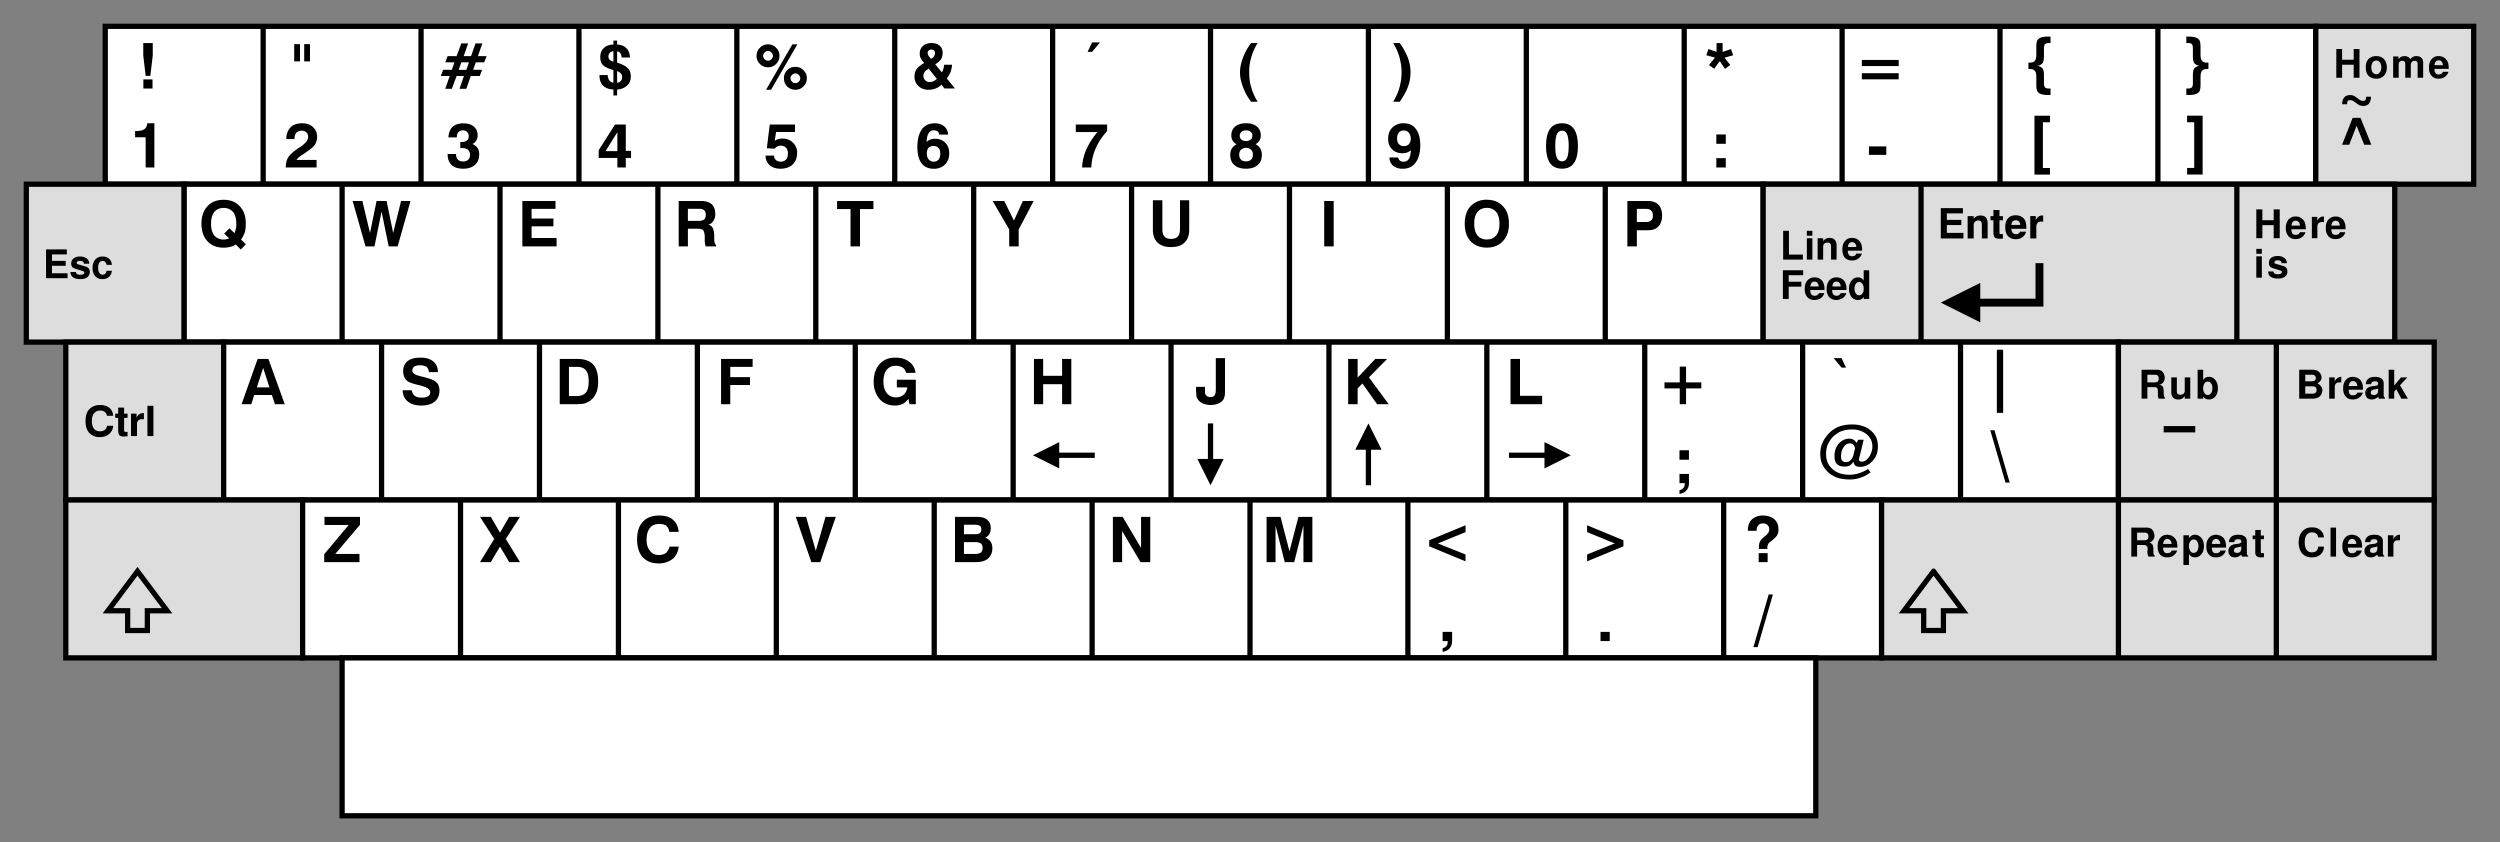
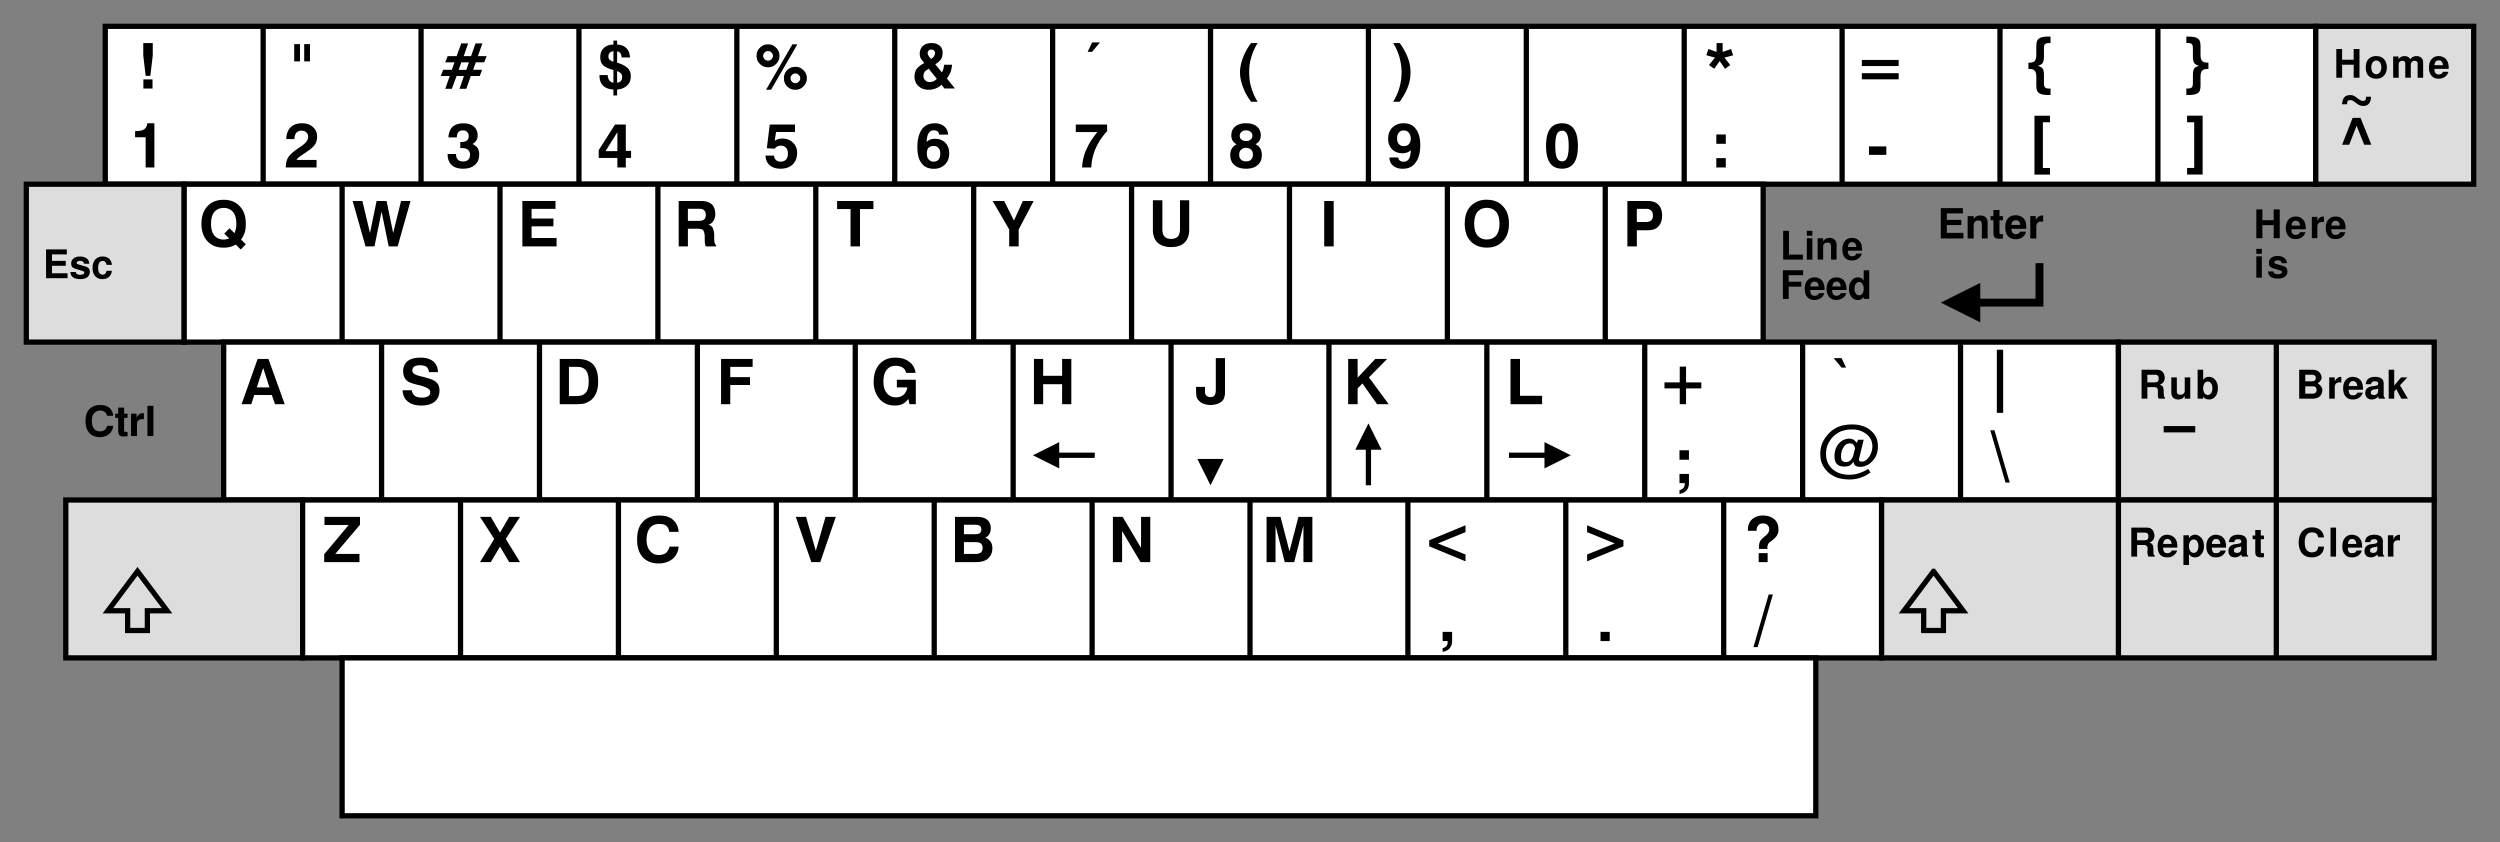
<svg xmlns="http://www.w3.org/2000/svg" version="1.0" viewBox="0 0 950 320">
  <rect x="0" y="0" width="950" height="320" fill="#808080" stroke="none" />
  <g fill-rule="evenodd" stroke="#000" stroke-width="2">
    <path fill="#fff" d="M40 10h60v60H40zm60 0h60v60h-60zm60 0h60v60h-60zm60 0h60v60h-60zm60 0h60v60h-60zm60 0h60v60h-60zm60 0h60v60h-60zm60 0h60v60h-60zm60 0h60v60h-60zm60 0h60v60h-60zm60 0h60v60h-60zm60 0h60v60h-60zm60 0h60v60h-60zm60 0h60v60h-60z" />
    <path fill="#ddd" d="M880 10h60v60h-60zM10 70h60v60H10z" />
    <path fill="#fff" d="M70 70h60v60H70zm60 0h60v60h-60zm60 0h60v60h-60zm60 0h60v60h-60zm60 0h60v60h-60zm60 0h60v60h-60zm60 0h60v60h-60zm60 0h60v60h-60zm60 0h60v60h-60zm60 0h60v60h-60z" />
-     <path fill="#ddd" d="M670 70h60v60h-60zm60 0h120v60H730zm120 0h60v60h-60zM25 130h60v60H25z" />
    <path fill="#fff" d="M85 130h60v60H85zm60 0h60v60h-60zm60 0h60v60h-60zm60 0h60v60h-60zm60 0h60v60h-60zm60 0h60v60h-60zm60 0h60v60h-60zm60 0h60v60h-60zm60 0h60v60h-60zm60 0h60v60h-60zm60 0h60v60h-60zm60 0h60v60h-60z" />
    <path fill="#ddd" d="M805 130h60v60h-60zm60 0h60v60h-60zM25 190h90v60H25z" />
    <path fill="#fff" d="M115 190h60v60h-60zm60 0h60v60h-60zm60 0h60v60h-60zm60 0h60v60h-60zm60 0h60v60h-60zm60 0h60v60h-60zm60 0h60v60h-60zm60 0h60v60h-60zm60 0h60v60h-60zm60 0h60v60h-60z" />
    <path fill="#ddd" d="M715 190h90v60h-90zm90 0h60v60h-60zm60 0h60v60h-60z" />
    <path fill="#fff" d="M130 250h560v60H130z" />
    <g stroke="none">
      <path d="m55.35 28.83-.91-7.77v-4.7h3.61v4.7l-.92 7.77h-1.78m-.87 4.8v-3.46h3.48v3.46h-3.48m.87 30V52.16h-4.01V49.8h.26c1.46 0 2.52-.22 3.19-.68.67-.45 1.07-1.21 1.18-2.27h2.69v16.78h-3.31m60.25-46.85h2.2v6.55h-2.2v-6.55m-3.8 0h2.2v6.55h-2.2v-6.55m-3.2 46.85c0-1.5.3-2.77.9-3.81.7-1.04 1.8-2.1 3.4-3.17.2-.17.5-.39 1-.68 2.1-1.35 3.2-2.66 3.2-3.91 0-.74-.2-1.32-.7-1.75-.4-.43-1-.65-1.8-.65-.9 0-1.5.27-2 .8-.4.52-.7 1.27-.7 2.25v.14h-3.1c0-1.92.6-3.4 1.6-4.44 1-1.04 2.5-1.56 4.4-1.56 1.7 0 3.1.47 4.1 1.42 1.1.94 1.6 2.19 1.6 3.75a5.5 5.5 0 0 1-.8 2.9c-.6.82-1.6 1.76-3.2 2.8-.3.23-.7.53-1.3.9-1.5.94-2.3 1.66-2.5 2.15h7.6v2.86h-11.7m66.7-39.94-1 2.86h2.9l1-2.86h-2.9m0-7.21h2.6l-1.7 4.86h2.8l1.7-4.86h2.6l-1.7 4.86h3.3l-.9 2.35h-3.2l-1 2.84h3.4l-.9 2.34h-3.4l-1.7 4.88h-2.6l1.7-4.88h-2.8l-1.8 4.88h-2.5l1.7-4.88h-3.4l.9-2.34h3.3l1-2.84h-3.5l.9-2.35h3.4l1.8-4.86m-5.2 42.04h3.2c0 .94.2 1.65.7 2.12.4.47 1.1.71 2 .71.8 0 1.5-.22 1.9-.66.5-.45.7-1.08.7-1.91 0-.83-.3-1.45-.8-1.88-.5-.43-1.3-.64-2.4-.64l-.2.01-.3.01v-2.32h.4c.9 0 1.7-.18 2.1-.56.5-.38.7-.96.7-1.75a2 2 0 0 0-.6-1.53c-.4-.38-.9-.58-1.6-.58-.7 0-1.3.22-1.7.66-.4.44-.6 1.06-.6 1.86v.15h-3.2c.1-1.72.6-3.04 1.5-3.95 1-.93 2.4-1.39 4.2-1.39 1.6 0 3 .41 4 1.23.9.82 1.4 1.93 1.4 3.32 0 .73-.1 1.38-.5 1.93a3.3 3.3 0 0 1-1.5 1.37c.9.38 1.5.9 2 1.56.4.66.6 1.44.6 2.36 0 1.68-.5 3.01-1.6 3.99-1.1.99-2.6 1.48-4.5 1.48s-3.4-.48-4.4-1.43c-1-.96-1.5-2.32-1.5-4.09v-.07m64.4-27.07c.6-.08 1.1-.32 1.4-.69.4-.38.5-.88.5-1.5 0-.55-.1-1.01-.5-1.37a3.1 3.1 0 0 0-1.4-.86v4.42m-1.4-8.01v-3.99c-.6.08-1.1.29-1.4.63a2 2 0 0 0-.5 1.36c0 .48.1.88.4 1.2.3.32.8.58 1.5.8m0 12.83v-2.25c-1.8-.11-3.1-.62-4-1.54-.9-.91-1.3-2.23-1.3-3.96h3.1c.1.85.3 1.51.6 2.01.4.48.9.79 1.6.92V26.6c-1.8-.46-3.1-1.06-3.9-1.81-.8-.74-1.1-1.75-1.1-3.04 0-1.43.4-2.58 1.3-3.46.9-.87 2.1-1.33 3.7-1.37v-1.5h1.4v1.5c1.5.08 2.7.54 3.5 1.38.9.84 1.3 2.02 1.4 3.54h-3.2c0-.72-.2-1.28-.5-1.66-.3-.4-.7-.61-1.2-.66v4.27c1.9.6 3.2 1.29 4 2.06.8.77 1.2 1.79 1.2 3.06 0 1.49-.4 2.68-1.4 3.57-.9.89-2.2 1.41-3.8 1.56v2.23h-1.4m1.5 21.15v-7.18l-4.5 7.18h4.5m0 6.21v-3.62h-7.1v-2.95l6.2-9.73h4.1v10.01h2v2.67h-2v3.62h-3.2m65.8-33.89c0 .52.2.97.6 1.32.3.36.7.53 1.3.53.5 0 .9-.18 1.2-.54a1.7 1.7 0 0 0 0-2.59c-.3-.36-.7-.54-1.2-.54-.6 0-1 .18-1.3.53-.4.34-.6.77-.6 1.29m-2.5 0c0-1.22.4-2.25 1.2-3.08.9-.84 1.9-1.26 3.2-1.26 1.2 0 2.2.43 3 1.28a4 4 0 0 1 1.3 3.06c0 1.2-.4 2.23-1.3 3.09-.8.86-1.9 1.28-3 1.28-1.3 0-2.3-.42-3.2-1.26a4.36 4.36 0 0 1-1.2-3.11m-6.8 4.37 10-17.26h1.9l-10 17.26h-1.9M290 21.22c0 .52.2.95.6 1.3.3.35.7.53 1.3.53.5 0 .9-.18 1.2-.53a1.68 1.68 0 0 0 0-2.58c-.3-.36-.7-.54-1.2-.54-.6 0-1 .18-1.3.53-.4.35-.6.78-.6 1.29m-2.5 0c0-1.22.4-2.25 1.3-3.1.8-.85 1.8-1.27 3.1-1.27 1.2 0 2.2.43 3 1.29.9.85 1.3 1.88 1.3 3.08 0 1.2-.4 2.23-1.3 3.08-.8.85-1.8 1.27-3 1.27-1.3 0-2.3-.42-3.1-1.26a3.99 3.99 0 0 1-1.3-3.09m3.4 37.9h3.2c.1.73.3 1.3.8 1.71.4.4 1 .6 1.7.6.9 0 1.6-.27 2.1-.8s.7-1.29.7-2.28c0-.93-.2-1.66-.7-2.2-.5-.53-1.2-.8-2-.8a2.74 2.74 0 0 0-2.3 1.16l-3-.18 1.1-9h9.6v2.84h-7.2l-.5 3.36c.4-.29.8-.5 1.3-.65.5-.14 1-.22 1.6-.22 1.7 0 3 .51 4 1.53a5.12 5.12 0 0 1 1.6 3.99c0 1.81-.6 3.25-1.7 4.33-1.1 1.07-2.7 1.6-4.6 1.6-1.7 0-3.1-.44-4.1-1.32-1-.89-1.6-2.12-1.6-3.67m61.3-.82c0 .96.2 1.72.7 2.28.5.57 1.1.85 1.9.85.8 0 1.4-.28 1.9-.82.4-.55.6-1.31.6-2.29 0-.9-.2-1.6-.7-2.1-.4-.5-1.1-.75-1.9-.75-.8 0-1.4.25-1.9.75-.4.5-.6 1.2-.6 2.08m-.1-4.38a4.64 4.64 0 0 1 3.2-1.19c1.6 0 2.9.5 3.9 1.5s1.5 2.33 1.5 4c0 1.76-.5 3.19-1.6 4.28a5.82 5.82 0 0 1-4.3 1.62c-2 0-3.6-.7-4.6-2.1-1.1-1.41-1.6-3.47-1.6-6.18 0-2.91.6-5.14 1.7-6.68 1.1-1.55 2.8-2.32 4.9-2.32 1.5 0 2.7.39 3.6 1.16.9.77 1.4 1.82 1.5 3.14h-3.4c-.1-.54-.3-.94-.6-1.22-.4-.27-.9-.41-1.5-.41-.8 0-1.5.37-1.9 1.1-.5.73-.7 1.83-.8 3.3m.8-27.82-.9.64c-.4.25-.7.55-.8.9-.2.35-.3.75-.3 1.19 0 .66.2 1.22.7 1.67.4.46 1 .68 1.7.68.5 0 .9-.1 1.4-.3.5-.21.9-.52 1.3-.92l-3.1-3.86m.9-3.7.4-.29c.4-.26.7-.55.8-.87.2-.32.3-.68.3-1.1 0-.4-.1-.71-.4-.95-.2-.23-.5-.35-1-.35-.4 0-.7.12-1 .36-.2.24-.4.56-.4.97 0 .21.1.45.2.71.1.26.3.53.5.82l.6.7m-2.6 1.56-.7-.89c-.4-.47-.6-.9-.8-1.31-.1-.41-.2-.85-.2-1.3 0-1.25.4-2.24 1.2-2.98.8-.74 1.9-1.11 3.3-1.11 1.3 0 2.3.34 3.1 1.02.8.68 1.1 1.6 1.1 2.75 0 .88-.2 1.66-.6 2.36-.5.69-1.2 1.33-2.2 1.94l2.5 3.05c.3-.38.4-.81.6-1.29l.3-1.59h3c-.1 1.01-.3 1.95-.6 2.82-.4.87-.8 1.66-1.4 2.38l3.1 3.82h-4l-1.1-1.44a7.06 7.06 0 0 1-4.9 1.92c-1.6 0-2.9-.47-3.9-1.42-1-.94-1.5-2.15-1.5-3.62 0-1.09.3-2.03.8-2.82.6-.79 1.5-1.55 2.9-2.29m63.5 39.67h-3.5c.1-2.29.6-4.56 1.6-6.81s2.4-4.46 4.2-6.63h-8.2v-2.86h11.9v2.52a22.96 22.96 0 0 0-4.3 6.44c-1 2.27-1.6 4.72-1.7 7.34m3.3-47.52-3 3.6h-1.7l1.7-3.6h3m52.9 42.65c0 .82.2 1.45.7 1.89.4.45 1.1.67 1.9.67.8 0 1.5-.22 1.9-.68.5-.45.7-1.08.7-1.88 0-.78-.2-1.4-.7-1.87a2.6 2.6 0 0 0-1.9-.7c-.8 0-1.4.24-1.9.71-.5.48-.7 1.1-.7 1.86m.2-7.2c0 .65.2 1.15.7 1.5.4.34.9.52 1.7.52.8 0 1.3-.18 1.7-.53.5-.35.7-.85.7-1.49 0-.62-.2-1.12-.7-1.48-.4-.36-1-.54-1.7-.54s-1.3.19-1.7.56c-.4.36-.7.85-.7 1.46m-1.2 3.26a3.8 3.8 0 0 1-1.5-1.37 4 4 0 0 1-.5-2.01c0-1.43.5-2.56 1.5-3.38 1-.82 2.4-1.23 4.1-1.23 1.7 0 3.1.41 4.1 1.23 1 .81 1.5 1.94 1.5 3.38 0 .78-.2 1.45-.5 2.02-.4.56-.9 1.01-1.5 1.36.8.38 1.4.91 1.8 1.59.4.67.6 1.49.6 2.46 0 1.64-.5 2.92-1.6 3.85-1 .93-2.5 1.39-4.4 1.39-1.9 0-3.4-.46-4.4-1.38-1.1-.92-1.6-2.21-1.6-3.86 0-.96.2-1.76.6-2.41.4-.66 1-1.2 1.8-1.64m8-38.45a20.34 20.34 0 0 0-2.4 5.39 18.3 18.3 0 0 0-.8 5.75c0 2 .2 3.92.8 5.75a20.5 20.5 0 0 0 2.4 5.39h-2.5a22.36 22.36 0 0 1-3.1-5.63c-.7-1.89-1.1-3.73-1.1-5.51 0-1.78.4-3.61 1.1-5.5a22.2 22.2 0 0 1 3.1-5.64h2.5m58.2 36.32c0-.97-.3-1.72-.8-2.28-.4-.56-1.1-.84-1.9-.84-.8 0-1.4.27-1.8.81-.5.54-.7 1.29-.7 2.26 0 .9.2 1.61.7 2.12.4.51 1.1.76 1.9.76.8 0 1.4-.25 1.9-.75.4-.5.7-1.19.7-2.08m0 4.37c-.4.39-.8.68-1.4.88-.5.19-1.1.29-1.8.29-1.6 0-2.9-.5-3.9-1.49s-1.5-2.32-1.5-3.98c0-1.77.5-3.2 1.6-4.28a5.79 5.79 0 0 1 4.3-1.63c2 0 3.6.71 4.6 2.12 1.1 1.41 1.7 3.46 1.7 6.16 0 2.91-.6 5.14-1.8 6.68-1.1 1.55-2.7 2.32-4.9 2.32-1.5 0-2.6-.38-3.6-1.14a4 4 0 0 1-1.4-3.16l3.3.02c.1.53.3.94.7 1.2.3.27.8.4 1.4.4.9 0 1.5-.37 2-1.1.4-.73.7-1.83.7-3.29m-6.7-40.7h2.5a25.8 25.8 0 0 1 3.1 5.63 15.75 15.75 0 0 1 0 11.04c-.7 1.89-1.8 3.76-3.1 5.62h-2.5c1.1-1.78 1.9-3.58 2.4-5.41s.8-3.74.8-5.73c0-1.99-.3-3.9-.8-5.73-.5-1.83-1.3-3.63-2.4-5.41m61.6 39.1c0 2.04.2 3.52.6 4.45.4.92 1.1 1.38 2 1.38.9 0 1.5-.47 1.9-1.4.4-.93.6-2.4.6-4.43s-.2-3.5-.6-4.43c-.4-.92-1-1.38-1.9-1.38-.9 0-1.6.46-2 1.38-.4.92-.6 2.4-.6 4.43m-3.5 0c0-2.88.5-5.03 1.5-6.46 1-1.44 2.5-2.16 4.6-2.16 2 0 3.5.72 4.5 2.17 1 1.44 1.5 3.6 1.5 6.48 0 2.88-.5 5.03-1.5 6.46-1 1.42-2.5 2.13-4.5 2.13-2.1 0-3.6-.72-4.6-2.15-1-1.43-1.5-3.58-1.5-6.47m66-32.26-2.1 2.91-2-1.4 2.3-2.82-3.3-.91.8-2.38 3.1 1.12v-3.36h2.3v3.36l3.2-1.1.8 2.38-3.3.89 2.2 2.8-2 1.47-2-2.96m-1.3 31.44V51.1h3.6v3.55h-3.6m0 8.98V60.1h3.6v3.53h-3.6m55.3-35.81h14v2.33h-14v-2.33m0-5.04h14v2.33h-14v-2.33m2.7 36.07v-3.21h6.6v3.21h-6.6m69-44.93v2.45l-.2-.01-.3-.01c-.8 0-1.3.15-1.6.45-.3.3-.4.93-.4 1.9v2.81c0 1.16-.2 1.98-.5 2.46-.4.49-1 .84-1.9 1.05.9.21 1.5.55 1.9 1.03.3.48.5 1.29.5 2.45v2.82c0 .96.1 1.59.4 1.89.3.3.8.44 1.6.44l.3-.01.2-.01v2.45l-.4.01-.4.01a11 11 0 0 1-2-.14c-.5-.09-1-.24-1.3-.43-.5-.27-.8-.63-1-1.08-.2-.44-.3-1.22-.3-2.33v-2.95c0-1.07-.2-1.83-.6-2.28-.4-.45-1-.68-2-.68l-.2.01-.2.02v-2.45l.2.01.2.01c1 0 1.6-.23 2-.68.4-.45.6-1.22.6-2.3V17.9c0-1.11.1-1.9.3-2.35.2-.45.5-.81 1-1.08.3-.2.8-.34 1.3-.43a11 11 0 0 1 2-.14h.4l.4.02m-6.1 30.05h5.9v2.49h-2.7v17.38h2.7v2.5h-5.9V43.97m57.7-30.07h.7c.9 0 1.6.05 2.1.15.5.1 1 .24 1.3.44.5.25.8.61 1 1.08.2.46.3 1.24.3 2.32v2.96c0 1.07.2 1.83.6 2.28.4.45 1 .67 2 .67l.2-.01.2-.01v2.44h-.4c-1 0-1.6.22-2 .66-.4.44-.6 1.2-.6 2.27v2.96c0 1.11-.1 1.9-.3 2.35-.2.46-.5.81-1 1.06-.3.19-.8.34-1.3.43a11 11 0 0 1-2 .14l-.4-.01-.4-.01v-2.45l.2.01.3.01c.8 0 1.3-.15 1.6-.45.3-.3.4-.93.4-1.88v-2.8c0-1.17.2-2 .5-2.47.4-.49 1-.83 1.9-1.03-.9-.21-1.5-.56-1.9-1.05-.3-.48-.5-1.3-.5-2.46v-2.83c0-.96-.1-1.58-.4-1.88-.3-.3-.8-.46-1.6-.46l-.3.02h-.2v-2.44m6.2 30.05v22.37h-5.9v-2.5h2.7V46.45h-2.7v-2.49h5.9m57.4-19.37H890v4.96h-2.2V18.62h2.2v4.09h4.4v-4.1h2.2v10.94h-2.2v-4.96m8.6-3.27c1.2 0 2.2.38 2.9 1.15.7.76 1.1 1.83 1.1 3.2 0 1.3-.4 2.33-1.1 3.09a3.8 3.8 0 0 1-2.9 1.14c-1.3 0-2.2-.38-3-1.14-.7-.77-1-1.82-1-3.15 0-1.33.3-2.38 1-3.14a4 4 0 0 1 3-1.15m0 1.69c-.6 0-1 .24-1.4.72a3.5 3.5 0 0 0-.5 1.88c0 .77.2 1.39.5 1.87.4.48.8.72 1.4.72.5 0 1-.23 1.3-.7.4-.48.6-1.1.6-1.86 0-.8-.2-1.44-.5-1.91-.4-.48-.8-.72-1.4-.72m6.4-1.56h2v1.01c.4-.41.7-.7 1.1-.87.3-.18.7-.27 1.2-.27 1 0 1.8.4 2.2 1.2.6-.8 1.4-1.2 2.3-1.2.9 0 1.5.22 1.9.66.5.44.7 1.05.7 1.84v5.73h-2.1v-5.4a1 1 0 0 0-.3-.76c-.2-.19-.5-.29-.8-.29-.5 0-.8.14-1.1.42a2 2 0 0 0-.4 1.17v4.86H914v-5.4a1 1 0 0 0-.3-.76c-.2-.19-.4-.29-.8-.29s-.8.14-1.1.42c-.2.28-.3.67-.3 1.17v4.86h-2.1v-8.1m17.3-.13a3.7 3.7 0 0 1 2 .55c.4.21.7.48.9.81.3.32.5.75.7 1.29.1.53.2 1.14.2 1.83v.36h-5.4v.81l.3.66c.1.21.3.38.5.5.2.11.5.16.8.16.8 0 1.4-.34 1.6-1.02h2.1c-.2.8-.7 1.44-1.3 1.92-.7.47-1.5.71-2.4.71-1.2 0-2.1-.37-2.7-1.11-.7-.75-1-1.78-1-3.08 0-1.36.3-2.43 1-3.21a3.3 3.3 0 0 1 2.7-1.18m1.6 3.45c0-.59-.2-1.05-.5-1.37-.2-.32-.6-.48-1.1-.48-.9 0-1.5.62-1.6 1.85h3.2m-30.4 13.57c.5 0 .8-.12 1-.36.1-.26.2-.67.2-1.23h1.9c-.1 2.34-1.1 3.51-3 3.51-.7 0-1.4-.21-2-.63l-1.4-1.01c-.5-.38-1-.57-1.5-.57s-.8.12-1 .36c-.1.24-.2.64-.2 1.2H890c.1-2.32 1.1-3.48 3.1-3.48.7 0 1.4.2 1.9.6l1.4 1.01c.6.4 1 .6 1.5.6m3.2 16.65h-2.7l-2.9-7.2-2.8 7.2H890l4-10.2h3l4.1 10.2M19.75 101.01v2.83h5.92v1.88H17.5V94.78h7.9v1.88h-5.65v2.47h5.23v1.88h-5.23m9.07 2.35c.07.34.21.6.42.78.22.18.63.27 1.23.27.49 0 .87-.07 1.14-.21.28-.14.42-.33.42-.58a.5.5 0 0 0-.16-.39c-.1-.1-.28-.19-.54-.27l-2.51-.78a1.58 1.58 0 0 1-.48-.15l-.58-.3a1.5 1.5 0 0 1-.5-.59 2.06 2.06 0 0 1-.21-.96c0-.83.3-1.48.89-1.96.6-.49 1.41-.74 2.44-.74 1.09 0 1.95.25 2.57.74.62.48.94 1.15.96 2.01h-2.03c-.01-.73-.51-1.1-1.51-1.1-.37 0-.67.07-.89.21-.22.13-.33.31-.33.54 0 .16.05.29.15.38.1.08.3.16.59.25l2.65.77c1.06.31 1.59.99 1.59 2.04a2.6 2.6 0 0 1-.7 1.78c-.24.29-.61.52-1.1.69-.49.18-1.07.27-1.74.27-2.49 0-3.76-.9-3.82-2.7h2.05M39 99.18c-1.14 0-1.71.88-1.71 2.65 0 .79.15 1.41.45 1.86.31.45.73.68 1.26.68.41 0 .73-.11.96-.33.23-.23.41-.61.54-1.13h2.01c-.1.97-.47 1.74-1.11 2.31-.63.56-1.43.84-2.41.84a3.6 3.6 0 0 1-2.81-1.11 4.53 4.53 0 0 1-.99-3.12 4.7 4.7 0 0 1 1.01-3.21 3.56 3.56 0 0 1 2.82-1.14 3.5 3.5 0 0 1 2.44.84c.63.56.98 1.34 1.05 2.33H40.5a2.25 2.25 0 0 0-.52-1.13c-.22-.23-.55-.34-.98-.34m48.1-8.62-1.9-1.78 2-2.02 1.9 1.83a7 7 0 0 0 .5-1.6c.2-.61.2-1.26.2-1.97 0-1.9-.4-3.37-1.2-4.42a4.48 4.48 0 0 0-3.6-1.58c-1.5 0-2.7.52-3.6 1.57-.8 1.04-1.2 2.52-1.2 4.43 0 1.9.4 3.37 1.2 4.43a4.53 4.53 0 0 0 3.6 1.57 5.15 5.15 0 0 0 2.1-.46m2.5 2.36c-.6.39-1.3.68-2.1.89-.8.2-1.6.3-2.5.3-2.6 0-4.7-.82-6.18-2.46-1.51-1.64-2.27-3.85-2.27-6.63 0-2.79.76-5 2.27-6.64 1.48-1.64 3.58-2.46 6.18-2.46 2.6 0 4.6.82 6.1 2.46 1.6 1.65 2.3 3.86 2.3 6.64 0 1.22-.1 2.33-.4 3.35-.4 1.01-.8 1.89-1.4 2.65l1.8 1.79-1.9 2.02-1.9-1.91m49.3.71L134 76.37h3.7l2.9 12.17 2.5-12.17h3.8l2.5 12.17 3-12.17h3.6l-4.9 17.26h-3.4L145 80.41l-2.7 13.22h-3.4m59.6 0V76.37h12.6v3H202v3.68h8.3V86H202v4.44h9.5v3.19h-13m62.9-9.71h4.2c.9 0 1.6-.19 2-.55.4-.37.6-.95.6-1.74 0-.75-.2-1.32-.6-1.7-.4-.39-1-.58-1.8-.58h-4.4v4.57m-3.5 9.71V76.37h8.4c1.8 0 3.2.4 4.1 1.21.9.8 1.4 2.03 1.4 3.69a4.4 4.4 0 0 1-.7 2.63 3 3 0 0 1-1.9 1.45c.8.26 1.3.67 1.6 1.21.3.55.5 1.4.6 2.56v2.11c.1 1.03.3 1.65.7 1.87v.53h-3.9c-.1-.24-.2-.54-.3-.89 0-.36-.1-.78-.1-1.28v-1.81c-.1-1.07-.3-1.8-.6-2.17-.4-.38-1.1-.56-2-.56h-3.8v6.71h-3.5m65.3 0V79.45h-5.1v-3.08h13.8v3.08h-5.1v14.18h-3.6m63.9 0h-3.6V87.2l-6.3-10.83h4.4l3.7 7.44 3.4-7.44h4.1l-5.7 10.83v6.43m51-17.52h3.6v10.82c0 1.34.2 2.32.8 2.93.5.61 1.3.92 2.5.92s2-.31 2.6-.92c.5-.61.8-1.58.8-2.93V76.11h3.5v11.21c0 2.12-.6 3.74-1.8 4.88-1.1 1.13-2.9 1.69-5.1 1.69-2.2 0-3.9-.56-5.1-1.68-1.2-1.14-1.8-2.76-1.8-4.89V76.11m65.1 17.52V76.37h3.6v17.26h-3.6m57-8.63c0 1.9.4 3.38 1.2 4.43A4.5 4.5 0 0 0 565 91c1.5 0 2.7-.52 3.6-1.57.8-1.05 1.2-2.53 1.2-4.43s-.4-3.37-1.2-4.42A4.5 4.5 0 0 0 565 79c-1.5 0-2.7.52-3.6 1.57-.8 1.05-1.2 2.52-1.2 4.43m-3.6 0c0-2.79.7-5 2.2-6.63a8.18 8.18 0 0 1 6.2-2.46c2.6 0 4.6.82 6.1 2.46 1.6 1.64 2.3 3.85 2.3 6.63s-.7 4.99-2.3 6.63c-1.5 1.64-3.5 2.46-6.1 2.46-2.6 0-4.6-.82-6.2-2.46-1.5-1.64-2.2-3.85-2.2-6.63m65.4-.64h3.4c.9 0 1.6-.19 2-.58.5-.4.7-1.04.7-1.91 0-.83-.2-1.45-.7-1.87-.4-.42-1-.63-1.8-.63H622v4.99m0 3.13v6.14h-3.6V76.37h7.7c1.8 0 3.2.47 4.1 1.42.9.93 1.4 2.31 1.4 4.13 0 1.79-.5 3.16-1.4 4.13-.9.96-2.2 1.44-3.9 1.44H622m57.8.21v9.06h5.3v1.88h-7.5V87.7h2.2m8.9 0v1.88h-2.1V87.7h2.1m0 2.84v8.1h-2.1v-8.1h2.1m2 0h2.1v1.17c.5-.87 1.4-1.31 2.4-1.31.9 0 1.5.25 2 .74s.7 1.18.7 2.07v5.43h-2.1v-5c0-.97-.4-1.45-1.3-1.45-.5 0-1 .14-1.3.43-.3.29-.4.68-.4 1.16v4.86h-2.1v-8.1m13.1-.14a3.7 3.7 0 0 1 2 .56c.4.21.7.48.9.81.3.32.5.75.7 1.29.1.53.2 1.14.2 1.83v.36h-5.4v.81l.3.66c.1.21.3.37.5.49.2.11.5.17.8.17.8 0 1.4-.34 1.6-1.02h2.1c-.2.8-.7 1.44-1.4 1.92-.6.47-1.4.7-2.3.7-1.2 0-2.1-.37-2.8-1.11-.6-.75-.9-1.77-.9-3.07 0-1.36.3-2.43 1-3.21.6-.79 1.5-1.19 2.7-1.19m1.6 3.45c0-.59-.2-1.04-.5-1.36-.3-.32-.6-.48-1.1-.48-.9 0-1.5.61-1.6 1.84h3.2m-25.7 15.08v4.67h-2.2v-10.9h7.7v1.88h-5.5v2.47h4.8v1.88h-4.8m9.8-3.53c.4 0 .7.04 1.1.12.3.08.6.23 1 .44.3.21.6.48.9.81a5.25 5.25 0 0 1 .8 3.12v.31h-5.4c0 .4 0 .6.1.9 0 .2.1.4.2.6.1.2.3.4.5.5.2.1.5.2.9.2.8 0 1.3-.4 1.6-1h2c-.2.8-.6 1.4-1.3 1.9-.7.4-1.5.7-2.4.7-1.2 0-2.1-.4-2.7-1.1-.7-.8-1-1.8-1-3.1 0-1.36.3-2.43 1-3.21.7-.79 1.6-1.19 2.7-1.19m1.6 3.45c0-.59-.2-1.04-.5-1.36-.2-.32-.6-.48-1.1-.48-.9 0-1.4.61-1.6 1.84h3.2m6.8-3.45c.3 0 .7.04 1 .12.3.08.7.23 1 .44.4.21.7.48.9.81.3.32.5.75.6 1.29.2.53.3 1.14.3 1.83v.31h-5.5c0 .4.1.6.1.9.1.2.1.4.2.6.2.2.3.4.6.5.2.1.5.2.8.2.8 0 1.3-.4 1.6-1h2.1c-.2.8-.7 1.4-1.4 1.9-.7.4-1.5.7-2.4.7-1.1 0-2-.4-2.7-1.1a5 5 0 0 1-1-3.1c0-1.36.4-2.43 1-3.21.7-.79 1.6-1.19 2.8-1.19m1.6 3.45c-.1-.59-.2-1.04-.5-1.36a1.5 1.5 0 0 0-1.1-.48c-1 0-1.5.61-1.6 1.84h3.2M706 114c-1 0-1.8-.4-2.5-1.2-.6-.9-.9-1.9-.9-3.09 0-1.22.3-2.24 1-3.06.6-.83 1.4-1.25 2.4-1.25s1.7.4 2.2 1.19v-3.89h2.1v10.9h-2.1v-.8c-.5.8-1.2 1.2-2.2 1.2m.5-6.84c-.6 0-1 .24-1.3.72-.3.47-.5 1.08-.5 1.83 0 .69.2 1.39.5 1.79.3.5.7.7 1.3.7.5 0 .9-.2 1.2-.7.4-.4.5-1 .5-1.76 0-.77-.1-1.39-.5-1.86-.3-.48-.7-.72-1.2-.72m31-16.55V79.1h8.4v2h-6.1v2.45h5.5v1.97h-5.5v2.96h6.3v2.13h-8.6m10.2 0v-8.49h2.3v1a3.06 3.06 0 0 1 2.5-1.23c1 0 1.7.25 2.1.73.5.49.7 1.22.7 2.2v5.79h-2.2v-5.13c0-.61-.1-1.05-.3-1.31-.2-.26-.6-.39-1-.39-.6 0-1 .16-1.3.49-.3.31-.5.75-.5 1.3v5.04h-2.3m13.4.06-.8.03-.5.02c-.9 0-1.5-.16-1.8-.49-.3-.32-.5-.97-.5-1.93v-4.59h-1.1v-1.59h1.1V79.8h2.3v2.32h1.3v1.59h-1.3v4.7c0 .23 0 .38.1.45s.3.1.6.1h.6v1.71m6.5-2.64h2.3c-.2.9-.7 1.6-1.4 2.11-.7.51-1.5.76-2.5.76-1.3 0-2.2-.41-3-1.24-.7-.82-1-1.94-1-3.36 0-1.39.3-2.48 1-3.28.7-.81 1.7-1.21 2.9-1.21 1.3 0 2.3.4 3.1 1.19.7.79 1 1.91 1 3.37v.59h-5.7c.1.67.2 1.17.5 1.51.3.34.7.51 1.3.51.4 0 .7-.08.9-.23.3-.16.5-.4.6-.72m-3.3-2.56h3.4c-.1-.57-.2-1.01-.5-1.31-.3-.3-.7-.45-1.2-.45s-.9.15-1.2.45c-.3.31-.4.74-.5 1.31m7.2 5.14v-8.49h2.1v1.45c.3-.58.7-1.01 1.1-1.28.4-.28.8-.41 1.4-.42l.2.01.1.01v2.31h-.7c-.7 0-1.1.16-1.4.48-.3.32-.5.8-.5 1.44v4.49h-2.3m-19 31.89v-15l-15 7.5 15 7.5z" />
      <path fill="none" stroke="#000" stroke-width="3" d="M775 100v15h-30" />
      <path d="M864 85.54h-4.3v4.97h-2.3V79.57h2.3v4.1h4.3v-4.1h2.3v10.94H864v-4.97m8.4-3.27c.3 0 .7.04 1 .12.3.08.7.23 1 .44.3.21.6.48.9.81.3.32.5.75.6 1.29.2.53.3 1.14.3 1.83v.36h-5.5c0 .31.1.58.1.81 0 .22.1.44.2.66.2.21.3.37.5.49.3.11.6.17.9.17.8 0 1.3-.34 1.6-1.02h2.1c-.3.8-.7 1.44-1.4 1.92-.7.47-1.5.7-2.4.7-1.1 0-2-.37-2.7-1.11a4.8 4.8 0 0 1-1-3.07c0-1.36.4-2.43 1-3.21.7-.79 1.6-1.19 2.8-1.19m1.6 3.45c-.1-.59-.2-1.04-.5-1.36-.3-.32-.7-.48-1.2-.48-.9 0-1.4.61-1.5 1.84h3.2m4.5-3.31h2.1V84c.2-.55.5-.98.9-1.28.4-.3.9-.45 1.4-.45l.2.02v2.13c-.2-.04-.4-.06-.6-.06-1.3 0-1.9.61-1.9 1.84v4.31h-2.1v-8.1m9-.14c.4 0 .7.04 1.1.12.3.08.6.23 1 .44.3.21.6.48.9.81a5.25 5.25 0 0 1 .8 3.12v.36h-5.4c0 .31 0 .58.1.81 0 .22.1.44.2.66.1.21.3.37.5.49.2.11.5.17.9.17.8 0 1.3-.34 1.6-1.02h2c-.2.8-.6 1.44-1.3 1.92-.7.47-1.5.7-2.4.7-1.2 0-2.1-.37-2.7-1.11-.7-.75-1-1.77-1-3.07 0-1.36.3-2.43 1-3.21.7-.79 1.6-1.19 2.7-1.19m1.6 3.45c0-.59-.2-1.04-.4-1.36-.3-.32-.7-.48-1.2-.48-.9 0-1.4.61-1.6 1.84h3.2m-29.6 8.85v1.88h-2.1v-1.88h2.1m0 2.84v8.1h-2.1v-8.1h2.1m4.4 5.74c.1.34.2.6.4.78.3.18.7.27 1.3.27.5 0 .8-.07 1.1-.21.3-.14.4-.33.4-.58 0-.16 0-.29-.1-.39-.1-.1-.3-.19-.6-.27l-2.5-.78c-.1-.01-.3-.06-.5-.15-.1-.09-.3-.19-.5-.3-.2-.12-.4-.32-.5-.59-.2-.27-.2-.59-.2-.96 0-.83.2-1.48.8-1.96.6-.49 1.5-.74 2.5-.74 1.1 0 1.9.25 2.5.74.7.48 1 1.15 1 2.01h-2c0-.73-.5-1.1-1.5-1.1-.4 0-.7.07-.9.21-.2.13-.3.31-.3.54 0 .16 0 .29.1.38.1.08.3.16.6.25l2.6.77c1.1.31 1.6.99 1.6 2.04 0 .31 0 .61-.1.91-.1.29-.3.58-.6.87-.2.29-.6.52-1.1.69-.5.18-1 .27-1.7.27-2.5 0-3.8-.9-3.8-2.7h2M43 161.8a4.26 4.26 0 0 1-1.52 3.1c-.91.8-2.11 1.2-3.59 1.2a5.3 5.3 0 0 1-3.98-1.6c-.94-1.1-1.41-2.6-1.41-4.5 0-2 .48-3.5 1.45-4.5.96-1 2.34-1.6 4.15-1.6 1.47 0 2.63.4 3.48 1.1a4 4 0 0 1 1.4 3h-2.33c-.1-.6-.37-1.1-.8-1.4-.43-.4-1.01-.6-1.75-.6-1.04 0-1.83.4-2.37 1.1-.55.6-.82 1.6-.82 2.9 0 1.2.27 2.2.81 2.9.54.7 1.31 1 2.3 1 .72 0 1.31-.2 1.77-.5.46-.4.75-.9.89-1.6H43m5.47 4h-.75c-.29 0-.47.1-.55.1-.87 0-1.46-.2-1.79-.5-.31-.4-.47-1-.47-2v-4.6h-1.13v-1.6h1.13v-2.3h2.25v2.3h1.31v1.6h-1.31v4.7c0 .3.05.4.14.5.1.1.31.1.61.1h.56v1.7m1.32-.1v-8.5h2.11v1.5c.3-.6.64-1 1.04-1.3.39-.3.86-.4 1.41-.4h.33l.01 2.3h-.76c-.62 0-1.09.2-1.4.5-.31.3-.47.8-.47 1.4v4.5h-2.27m6.23 0v-11.5h2.28v11.5h-2.28M100 139.8l-2.4 7.4h4.8l-2.4-7.4m-2.1-3.4h4.1l6.2 17.2h-3.7l-1.2-3.5h-6.7l-1.1 3.5h-3.7l6.1-17.2m55.1 11.9h3.5c.1.9.5 1.6 1.1 2.1.7.5 1.6.7 2.8.7 1.1 0 1.8-.2 2.4-.6.5-.3.7-.9.7-1.6 0-1-1.5-1.9-4.5-2.6h-.1c-.1 0-.2-.1-.3-.1-1.7-.4-2.8-.8-3.5-1.2-.6-.4-1.1-.9-1.4-1.6-.3-.6-.5-1.4-.5-2.3 0-1.7.6-3 1.7-3.9 1.2-.9 2.8-1.3 5-1.3 2 0 3.6.5 4.7 1.4 1.2 1 1.8 2.3 1.8 4.1H163c-.1-.9-.4-1.5-.9-2-.6-.4-1.5-.6-2.5-.6s-1.7.2-2.2.5c-.5.4-.7.9-.7 1.6 0 .9 1 1.6 2.9 2 .5.2 1 .3 1.3.3 1.2.4 2.1.6 2.6.8.6.2 1 .4 1.4.6.7.4 1.2.9 1.6 1.5.3.7.5 1.4.5 2.3 0 1.8-.6 3.2-1.8 4.2-1.2 1-2.9 1.5-5.1 1.5-2.2 0-3.9-.5-5.1-1.5-1.3-1-1.9-2.4-2-4.3m63.2 2.2h2.8c1.7 0 2.8-.4 3.6-1.3.7-.8 1.1-2.2 1.1-4.2 0-1.9-.3-3.3-1-4.2-.7-.9-1.8-1.4-3.3-1.4h-3.2v11.1m-3.5 3.1v-17.2h6.7c2.7 0 4.7.7 6 2.1 1.3 1.4 1.9 3.6 1.9 6.5 0 1.6-.2 3-.7 4.2-.5 1.2-1.2 2.2-2.1 2.9-.7.5-1.5.9-2.3 1.2-.9.2-2.1.3-3.7.3h-5.8m61.3 0v-17.2h12v3h-8.5v3.9h7.5v3h-7.5v7.3H274m71.2-2c-.7.8-1.4 1.5-2.2 1.9-.8.4-1.8.6-2.9.6-2.4 0-4.4-.8-5.9-2.5a10.1 10.1 0 0 1-2.2-6.6c0-2.8.8-5 2.2-6.6 1.5-1.7 3.5-2.5 6-2.5 2.2 0 3.9.5 5.3 1.6 1.4 1 2.2 2.4 2.4 4.2h-3.6c-.2-.9-.6-1.6-1.3-2-.7-.5-1.6-.7-2.7-.7-1.4 0-2.5.5-3.4 1.6-.8 1-1.2 2.5-1.2 4.4 0 1.8.4 3.3 1.3 4.4.8 1 2 1.6 3.5 1.6 1.2 0 2.1-.4 2.9-1 .7-.7 1.2-1.6 1.4-2.8h-4v-2.9h7.2v9.3h-2.4l-.4-2m47.7 2v-17.2h3.5v6.4h7.2v-6.4h3.5v17.2h-3.5V146h-7.2v7.6h-3.5" />
      <path fill="none" stroke="#000" d="M416 173h-15" />
      <path d="M402.5 178v-10l-10 5zm52-31h3.4v2c0 .6.2 1.1.6 1.4.3.3.8.5 1.5.5s1.2-.2 1.5-.6c.3-.4.5-1.1.5-2.1v-12.1h3.5v12.2c0 1.1 0 1.9-.2 2.4-.1.6-.3 1-.6 1.4-.5.6-1.1 1-1.9 1.3-.8.3-1.7.5-2.8.5-.9 0-1.8-.2-2.5-.4-.8-.3-1.4-.7-1.9-1.2-.4-.4-.7-.9-.9-1.4-.1-.5-.2-1.4-.2-2.6V147m10.5 27.4h-10l5 10 5-10z" />
-       <path fill="none" stroke="#000" d="M460 160.9v14.9" />
      <path d="M512.3 153.6v-17.2h3.6v7.1l6.7-7.1h4.5l-6.9 7 7.5 10.2h-4.4l-5.6-7.9-1.8 1.9v6h-3.6m2.7 17.3h10l-5-10z" />
      <path fill="none" stroke="#000" d="M520 184.4v-14.9" />
      <path d="M574 153.6v-17.2h3.6v14h8.4v3.2h-12m12.9 24.4v-10l10 5z" />
      <path fill="none" stroke="#000" d="M573.4 173h14.9" />
      <path d="M638.3 139.3h2.4v6h5.8v2.3h-5.8v6h-2.4v-6h-5.8v-2.3h5.8v-6m-.1 35.4v-3.6h3.6v3.6h-3.6m0 13v-1.4c.7-.2 1.2-.5 1.5-.9.3-.3.5-.9.5-1.5v-.3h-2v-3.5h3.6v3.4c0 1.2-.3 2.1-.9 2.8-.6.7-1.5 1.2-2.7 1.4m58.6-51.6h3l1.7 3.6h-1.7l-3-3.6m7.5 39.3c-.4.7-.9 1.2-1.4 1.5-.6.3-1.3.4-2 .4-1.3 0-2.2-.3-2.9-1-.6-.6-.9-1.6-.9-3 0-1.8.5-3.4 1.6-4.7 1.1-1.2 2.4-1.9 4-1.9.7 0 1.2.2 1.7.4.4.3.8.7 1.1 1.2l.6-1.2h2.1l-1.7 7c0 .1 0 .2-.1.3v.2c0 .3.1.5.3.6.2.2.5.2.8.2.3 0 .6 0 1-.2.3-.1.6-.4.9-.6.7-.7 1.2-1.4 1.5-2.2.4-.9.6-1.8.6-2.8 0-1.9-.8-3.4-2.2-4.6a8.55 8.55 0 0 0-5.6-1.8c-1.1 0-2.1.1-3.1.4-.9.2-1.8.6-2.6 1.2-1.3.8-2.3 2-3 3.3-.8 1.3-1.1 2.8-1.1 4.4 0 2.4.8 4.3 2.4 5.7 1.6 1.5 3.8 2.2 6.5 2.2 1.3 0 2.5-.2 3.7-.6 1.2-.4 2.3-.9 3.4-1.6l.9 1.3c-1.2.9-2.4 1.6-3.8 2-1.3.5-2.7.7-4.2.7s-2.8-.2-4.1-.5c-1.3-.4-2.4-1-3.4-1.7-1.2-1-2.1-2.1-2.7-3.3-.6-1.2-.9-2.6-.9-4.2 0-1.3.2-2.5.6-3.7.5-1.2 1.1-2.3 1.9-3.2 1.1-1.5 2.5-2.5 4.1-3.3 1.7-.7 3.5-1 5.5-1 1.3 0 2.5.1 3.7.5 1.1.3 2.1.8 3 1.5a8 8 0 0 1 2.4 2.8c.5 1.1.7 2.2.7 3.6 0 1.2-.2 2.4-.7 3.5-.5 1.1-1.3 2-2.2 2.8-.6.5-1.2.8-1.8 1-.7.3-1.3.4-2 .4-.9 0-1.5-.2-1.9-.5-.4-.4-.6-.8-.7-1.5m.6-5c-.1-.6-.3-1.1-.6-1.4-.4-.4-.8-.5-1.4-.5-.9 0-1.7.4-2.3 1.4-.7 1-1 2.1-1 3.5 0 .7.1 1.3.4 1.6.4.4.8.6 1.4.6.7 0 1.3-.2 1.8-.7.5-.5.9-1.2 1.1-2l.6-2.5m53.9-37.5h2.4v24h-2.4v-24m3.3 50.5-5.8-19.9h1.6l5.8 19.9h-1.6m57.9-33.8v-1.2c0-.4-.1-.7-.3-.9-.2-.3-.6-.4-1.1-.4H816v4.4h-2.2v-11h5.8c.6 0 1.1.1 1.5.3.4.2.7.5.9.8.2.3.4.6.4.9.1.3.2.7.2 1 0 1.3-.6 2.2-1.9 2.7.3.1.5.2.6.3.2 0 .3.1.4.3.2.1.3.3.3.4 0 .1.1.3.1.6.1.4.1.7.1 1 0 .3 0 .8.1 1.4 0 .4.1.7.4.9v.4h-2.4c-.1-.3-.2-.5-.3-.8v-1.1m.3-5.8c0-.5-.1-.9-.4-1.1-.2-.2-.6-.3-1.2-.3H816v2.9h2.7c.6 0 1-.1 1.2-.3.3-.2.4-.6.4-1.2m12 7.7h-2.1v-1c-.6.9-1.4 1.3-2.4 1.3-.9 0-1.5-.2-2-.7-.5-.5-.7-1.2-.7-2.1v-5.6h2.1v5.2c0 1 .4 1.4 1.3 1.4.5 0 .9-.1 1.2-.4.4-.3.5-.7.5-1.2v-5h2.1v8.1m7.1-8.3c1 0 1.8.4 2.5 1.3.6.8.9 1.8.9 3 0 1.3-.3 2.3-.9 3.1-.7.8-1.5 1.2-2.5 1.2s-1.7-.4-2.2-1.1v.8h-2.1v-11h2.1v3.9c.5-.8 1.2-1.2 2.2-1.2m.8 2.5c-.3-.5-.7-.7-1.2-.7-.6 0-1 .2-1.3.7-.3.5-.5 1.1-.5 1.8 0 .8.2 1.4.5 1.9.3.4.7.7 1.3.7.5 0 .9-.3 1.2-.7.4-.5.5-1.1.5-1.9 0-.7-.1-1.3-.5-1.8m-18 16.2h12v2.4h-12v-2.4m60.3-13.6c0 .4-.1.7-.2 1.1-.1.3-.3.7-.6 1-.2.3-.6.6-1.2.8-.5.2-1.1.3-1.9.3h-4.9v-11h4.9c.7 0 1.3.1 1.8.3.5.2.8.5 1.1.8.2.3.4.6.5.9.1.3.2.6.2.9 0 .5-.1.9-.4 1.2-.2.4-.6.7-1.1 1.1 1.2.7 1.8 1.6 1.8 2.6m-6.5-5.9v2.5h2.4c1.1 0 1.6-.4 1.6-1.2 0-.9-.5-1.3-1.6-1.3H876m0 4.4v2.8h2.7c1.1 0 1.6-.5 1.6-1.4 0-1-.5-1.4-1.6-1.4H876m9.1-3.4h2.1v1.6c.2-.6.6-1 1-1.3.4-.3.8-.5 1.3-.5.1 0 .1 0 .2.1v2.1c-.2-.1-.4-.1-.6-.1-1.3 0-1.9.6-1.9 1.9v4.3h-2.1v-8.1m9-.2c.4 0 .7.1 1.1.2.3 0 .6.2 1 .4.3.2.6.5.9.8a4.97 4.97 0 0 1 .8 3.1v.4h-5.4c0 .3 0 .6.1.8 0 .2.1.4.2.7.1.2.3.3.5.5.3.1.5.1.9.1.8 0 1.3-.3 1.6-1h2.1c-.3.8-.7 1.4-1.4 1.9s-1.5.7-2.4.7c-1.1 0-2.1-.3-2.7-1.1-.7-.7-1-1.8-1-3.1s.3-2.4 1-3.2c.7-.8 1.6-1.2 2.7-1.2m1.7 3.5c-.1-.6-.3-1.1-.5-1.4-.3-.3-.7-.5-1.2-.5-.9 0-1.4.7-1.6 1.9h3.3m5.5 5.1c-.7 0-1.3-.2-1.8-.6-.4-.5-.7-1.1-.7-1.8 0-1.4.8-2.3 2.4-2.6l.9-.1c.1 0 .3 0 .5-.1.2 0 .4-.1.6-.1.1-.1.3-.2.4-.3.1-.1.1-.3.1-.5 0-.5-.4-.8-1.2-.8-.5 0-.9.1-1.1.3-.2.1-.3.4-.4.8h-2c.1-1.8 1.3-2.8 3.5-2.8s3.3.9 3.3 2.5v4.5c0 .4.2.7.5 1v.3H904c-.2-.2-.2-.5-.2-.8-.8.7-1.6 1.1-2.5 1.1m2.4-3.6v-.5c-.1 0-.4.1-.8.2l-.8.1c-.4.1-.7.3-.9.4-.2.2-.3.4-.3.8 0 .3.1.5.3.7.2.1.5.2.9.2.5 0 .9-.1 1.2-.5.3-.3.4-.8.4-1.4m6.1-1.7 2.6-3.1h2.4l-2.8 3 3 5.1h-2.5l-1.9-3.6-.8.9v2.7h-2.1v-11h2.1v6" />
      <path fill="none" stroke="#000" d="M52.25 217.1 41 232.1h7.5v7.5H56v-7.5h7.5l-11.25-15zm682.5 0-11.25 15h7.5v7.5h7.5v-7.5h7.5l-11.25-15z" />
      <path d="M123.2 213.6v-3l9.3-11.1h-9.2v-3.1h13.5v3l-9.4 11.1h9.2v3.1h-13.4m59.2 0 5.4-8.8-5.4-8.4h4.1l3.5 6 3.5-6h4.1l-5.4 8.4 5.4 8.8h-4.1l-3.5-5.9-3.5 5.9h-4.1m75.5-5.9c-.2 1.9-.9 3.5-2.3 4.7a8.5 8.5 0 0 1-5.4 1.7c-2.5 0-4.5-.8-6-2.4-1.4-1.6-2.1-3.8-2.1-6.7 0-2.9.7-5.2 2.2-6.7 1.4-1.6 3.5-2.4 6.2-2.4 2.2 0 4 .5 5.2 1.6 1.3 1.1 2 2.6 2.2 4.6h-3.6c-.1-1-.5-1.7-1.1-2.3-.7-.5-1.6-.7-2.7-.7-1.5 0-2.7.5-3.5 1.5-.8 1-1.3 2.5-1.3 4.4 0 1.9.4 3.3 1.3 4.3.8 1.1 1.9 1.6 3.4 1.6 1.1 0 2-.3 2.7-.8.6-.6 1.1-1.4 1.3-2.4h3.5m50.4 5.9-5.9-17.2h3.9l3.7 12.9 3.7-12.9h3.9l-5.9 17.2h-3.4m58-3.1h4.2c1 0 1.7-.2 2.2-.5.4-.4.7-1 .7-1.7 0-.8-.2-1.4-.7-1.8-.4-.3-1.2-.5-2.2-.5h-4.2v4.5m0-7.5h4.1c.8 0 1.5-.1 1.9-.4.4-.3.6-.8.6-1.4 0-.7-.2-1.1-.6-1.4-.4-.3-1-.4-1.9-.4h-4.1v3.6m-3.4 10.6v-17.2h8.2c1.7 0 3.1.3 4 1.1.9.7 1.4 1.8 1.4 3.2 0 .9-.2 1.6-.5 2.2-.4.6-.9 1.1-1.6 1.4.9.4 1.6.9 2 1.5.5.7.7 1.6.7 2.6 0 1.6-.6 2.9-1.7 3.9-1.1.9-2.6 1.3-4.6 1.3h-7.9m60 0v-17.2h3.7l7 11.8v-11.8h3.5v17.2h-3.7l-7-11.8v11.8h-3.5m58.4 0v-17.2h5.3l3.4 13.1 3.4-13.1h5.3v17.2h-3.4v-13.9l-3.5 13.9h-3.6l-3.5-13.9v13.9h-3.4m75.6-14v2.6l-10.5 4.3 10.5 4.2v2.6l-13.8-5.7v-2.3l13.8-5.7m-8.7 48.1v-1.4c.7-.2 1.2-.5 1.5-.9.3-.3.4-.9.4-1.5v-.3h-1.9v-3.5h3.6v3.4c0 1.2-.3 2.1-.9 2.8-.6.7-1.5 1.2-2.7 1.4m54.9-48.1 13.8 5.7v2.3l-13.8 5.7v-2.6l10.5-4.2-10.5-4.3v-2.6m5.1 44v-3.5h3.5v3.5h-3.5m60.2-35v-.7c0-.6.1-1.2.2-1.7.2-.4.4-.9.8-1.3.2-.2.6-.6 1.1-1 .5-.4.8-.6.9-.8.4-.4.6-.7.7-1 .1-.2.2-.5.2-.9 0-.7-.2-1.3-.7-1.7-.4-.4-.9-.6-1.7-.6-.7 0-1.3.2-1.7.7-.5.5-.7 1.2-.7 2.1h-3.3v-.4c0-1.6.5-2.9 1.5-3.9a6 6 0 0 1 4.2-1.5c1.8 0 3.3.5 4.3 1.4 1.1.9 1.6 2.2 1.6 3.7 0 .6 0 1.1-.1 1.5-.2.4-.3.8-.6 1.2-.3.4-.8.9-1.5 1.5-.6.5-1.1.8-1.2.9-.3.3-.5.6-.6 1-.2.3-.2.7-.2 1.1v.4h-3.2m-.1 5v-3.4h3.4v3.4h-3.4m-2 32.3 5.8-20h1.6l-5.8 20h-1.6M816 209.6c0-.3.1-.5.1-.7v-.5c0-.4-.1-.7-.4-.9-.2-.3-.5-.4-1-.4h-2.6v4.4h-2.2v-11h5.8c.6 0 1.1.1 1.5.3.4.2.7.5.9.8.2.3.3.6.4.9.1.3.2.7.2 1 0 1.3-.7 2.2-1.9 2.7.3.1.5.2.6.3.1 0 .3.1.4.3.1.1.2.3.3.4 0 .1.1.3.1.6.1.4.1.7.1 1v1.4c0 .4.2.7.5.9v.4h-2.4c-.1-.3-.2-.5-.3-.8 0-.2-.1-.6-.1-1.1m.4-5.8c0-.5-.1-.9-.4-1.1-.2-.2-.6-.3-1.2-.3h-2.7v2.9h2.7c.5 0 .9-.1 1.2-.3.3-.2.4-.6.4-1.2m7.2-.6c.4 0 .7.1 1 .2.4 0 .7.2 1 .4.4.2.7.5.9.8.3.3.5.8.7 1.3.1.5.2 1.1.2 1.8v.4H822v.8c.1.2.2.4.3.7.1.2.3.3.5.5.2.1.5.1.8.1.8 0 1.4-.3 1.6-1h2.1c-.2.8-.7 1.4-1.4 1.9-.6.5-1.4.7-2.3.7-1.2 0-2.1-.3-2.8-1.1-.6-.7-.9-1.8-.9-3.1s.3-2.4 1-3.2c.6-.8 1.5-1.2 2.7-1.2m1.6 3.5c0-.6-.2-1.1-.5-1.4-.3-.3-.6-.5-1.1-.5-.9 0-1.5.7-1.6 1.9h3.2m8.9-3.5c1 0 1.8.5 2.5 1.3.6.8.9 1.8.9 3 0 1.3-.3 2.3-1 3.1-.6.8-1.4 1.2-2.4 1.2s-1.8-.4-2.3-1.3v4.2h-2.1v-11.3h2.1v1.2c.5-.9 1.3-1.4 2.3-1.4m.8 2.5c-.3-.5-.8-.7-1.3-.7s-.9.2-1.3.7c-.3.5-.5 1.1-.5 1.8 0 .8.2 1.4.5 1.9.4.5.8.7 1.3.7s1-.3 1.3-.7c.3-.5.5-1.1.5-1.8 0-.8-.2-1.4-.5-1.9m7.2-2.5c.4 0 .7.1 1 .2.4 0 .7.2 1.1.4.3.2.6.5.9.8.2.3.4.8.6 1.3.1.5.2 1.1.2 1.8v.4h-5.4c0 .3 0 .6.1.8 0 .2.1.4.2.7.1.2.3.3.5.5.2.1.5.1.9.1.8 0 1.3-.3 1.6-1h2c-.2.8-.7 1.4-1.3 1.9-.7.5-1.5.7-2.4.7-1.2 0-2.1-.3-2.7-1.1-.7-.7-1-1.8-1-3.1s.3-2.4 1-3.2c.7-.8 1.6-1.2 2.7-1.2m1.6 3.5c0-.6-.2-1.1-.5-1.4-.2-.3-.6-.5-1.1-.5-.9 0-1.5.7-1.6 1.9h3.2m5.6 5.1c-.8 0-1.4-.2-1.8-.6-.5-.5-.7-1.1-.7-1.8 0-1.4.8-2.3 2.4-2.6l.8-.1c.2 0 .4 0 .6-.1.2 0 .4-.1.5-.1.2-.1.3-.2.5-.3.1-.1.1-.3.1-.5 0-.5-.4-.8-1.2-.8-.5 0-.9.1-1.1.3-.2.1-.3.4-.4.8h-2c.1-1.8 1.3-2.8 3.5-2.8s3.3.9 3.3 2.5v4.5c0 .4.1.7.5 1v.3H852c-.2-.2-.3-.5-.3-.8-.7.7-1.5 1.1-2.4 1.1m2.4-3.6v-.5c-.2 0-.5.1-.9.2l-.7.1c-.4.1-.7.3-.9.4-.2.2-.3.4-.3.8 0 .3.1.5.3.7.2.1.5.2.9.2.5 0 .9-.1 1.2-.5.3-.3.4-.8.4-1.4m8.6-4.7v1.4h-1.2v4.4c0 .4 0 .6.1.8.1.1.3.1.6.1h.5v1.5c-.4.1-.8.1-1.2.1-1.4 0-2.1-.6-2.1-1.9v-5h-1v-1.4h1v-2.1h2.1v2.1h1.2m20.6.7c-.2-1.3-1-1.9-2.3-1.9-.9 0-1.6.3-2.1 1s-.7 1.6-.7 2.8c0 1.2.2 2.2.7 2.8.5.7 1.2 1 2 1 .7 0 1.3-.2 1.7-.5.4-.4.7-1 .7-1.7h2.2c0 1.3-.5 2.3-1.3 3-.9.8-2 1.1-3.3 1.1-1.6 0-2.8-.5-3.7-1.5-.8-1-1.3-2.4-1.3-4.2 0-1.8.5-3.2 1.4-4.2.9-1 2.1-1.5 3.6-1.5 1.3 0 2.4.3 3.2 1a4 4 0 0 1 1.4 2.8h-2.2m6.8-3.7v11h-2.1v-11h2.1m6.1 2.7c.4 0 .7.1 1 .2.4 0 .7.2 1 .4.4.2.7.5.9.8.3.3.5.8.7 1.3.1.5.2 1.1.2 1.8v.4h-5.4v.8c.1.2.2.4.3.7.1.2.3.3.5.5.2.1.5.1.9.1.8 0 1.3-.3 1.6-1h2c-.2.8-.7 1.4-1.3 1.9-.7.5-1.5.7-2.4.7-1.2 0-2.1-.3-2.7-1.1-.7-.7-1-1.8-1-3.1s.3-2.4 1-3.2c.6-.8 1.6-1.2 2.7-1.2m1.6 3.5c0-.6-.2-1.1-.5-1.4-.2-.3-.6-.5-1.1-.5-.9 0-1.5.7-1.6 1.9h3.2m5.6 5.1c-.8 0-1.4-.2-1.8-.6-.5-.5-.7-1.1-.7-1.8 0-1.4.8-2.3 2.4-2.6l.8-.1c.2 0 .4 0 .6-.1.2 0 .4-.1.5-.1.2-.1.3-.2.5-.3.1-.1.1-.3.1-.5 0-.5-.4-.8-1.2-.8-.5 0-.9.1-1.1.3-.2.1-.3.4-.4.8h-2c.1-1.8 1.3-2.8 3.5-2.8s3.3.9 3.3 2.5v4.5c0 .4.1.7.5 1v.3h-2.3c-.2-.2-.3-.5-.3-.8-.7.7-1.5 1.1-2.4 1.1m2.4-3.6v-.5c-.2 0-.5.1-.9.2l-.7.1c-.4.1-.7.3-.9.4-.2.2-.3.4-.3.8 0 .3.1.5.3.7.2.1.5.2.9.2.5 0 .9-.1 1.2-.5.3-.3.4-.8.4-1.4m4-4.8h2.1v1.6a2.54 2.54 0 0 1 2.2-1.8c.1 0 .2 0 .3.1v2.1c-.3-.1-.5-.1-.7-.1-1.2 0-1.8.6-1.8 1.9v4.3h-2.1v-8.1" />
    </g>
  </g>
</svg>